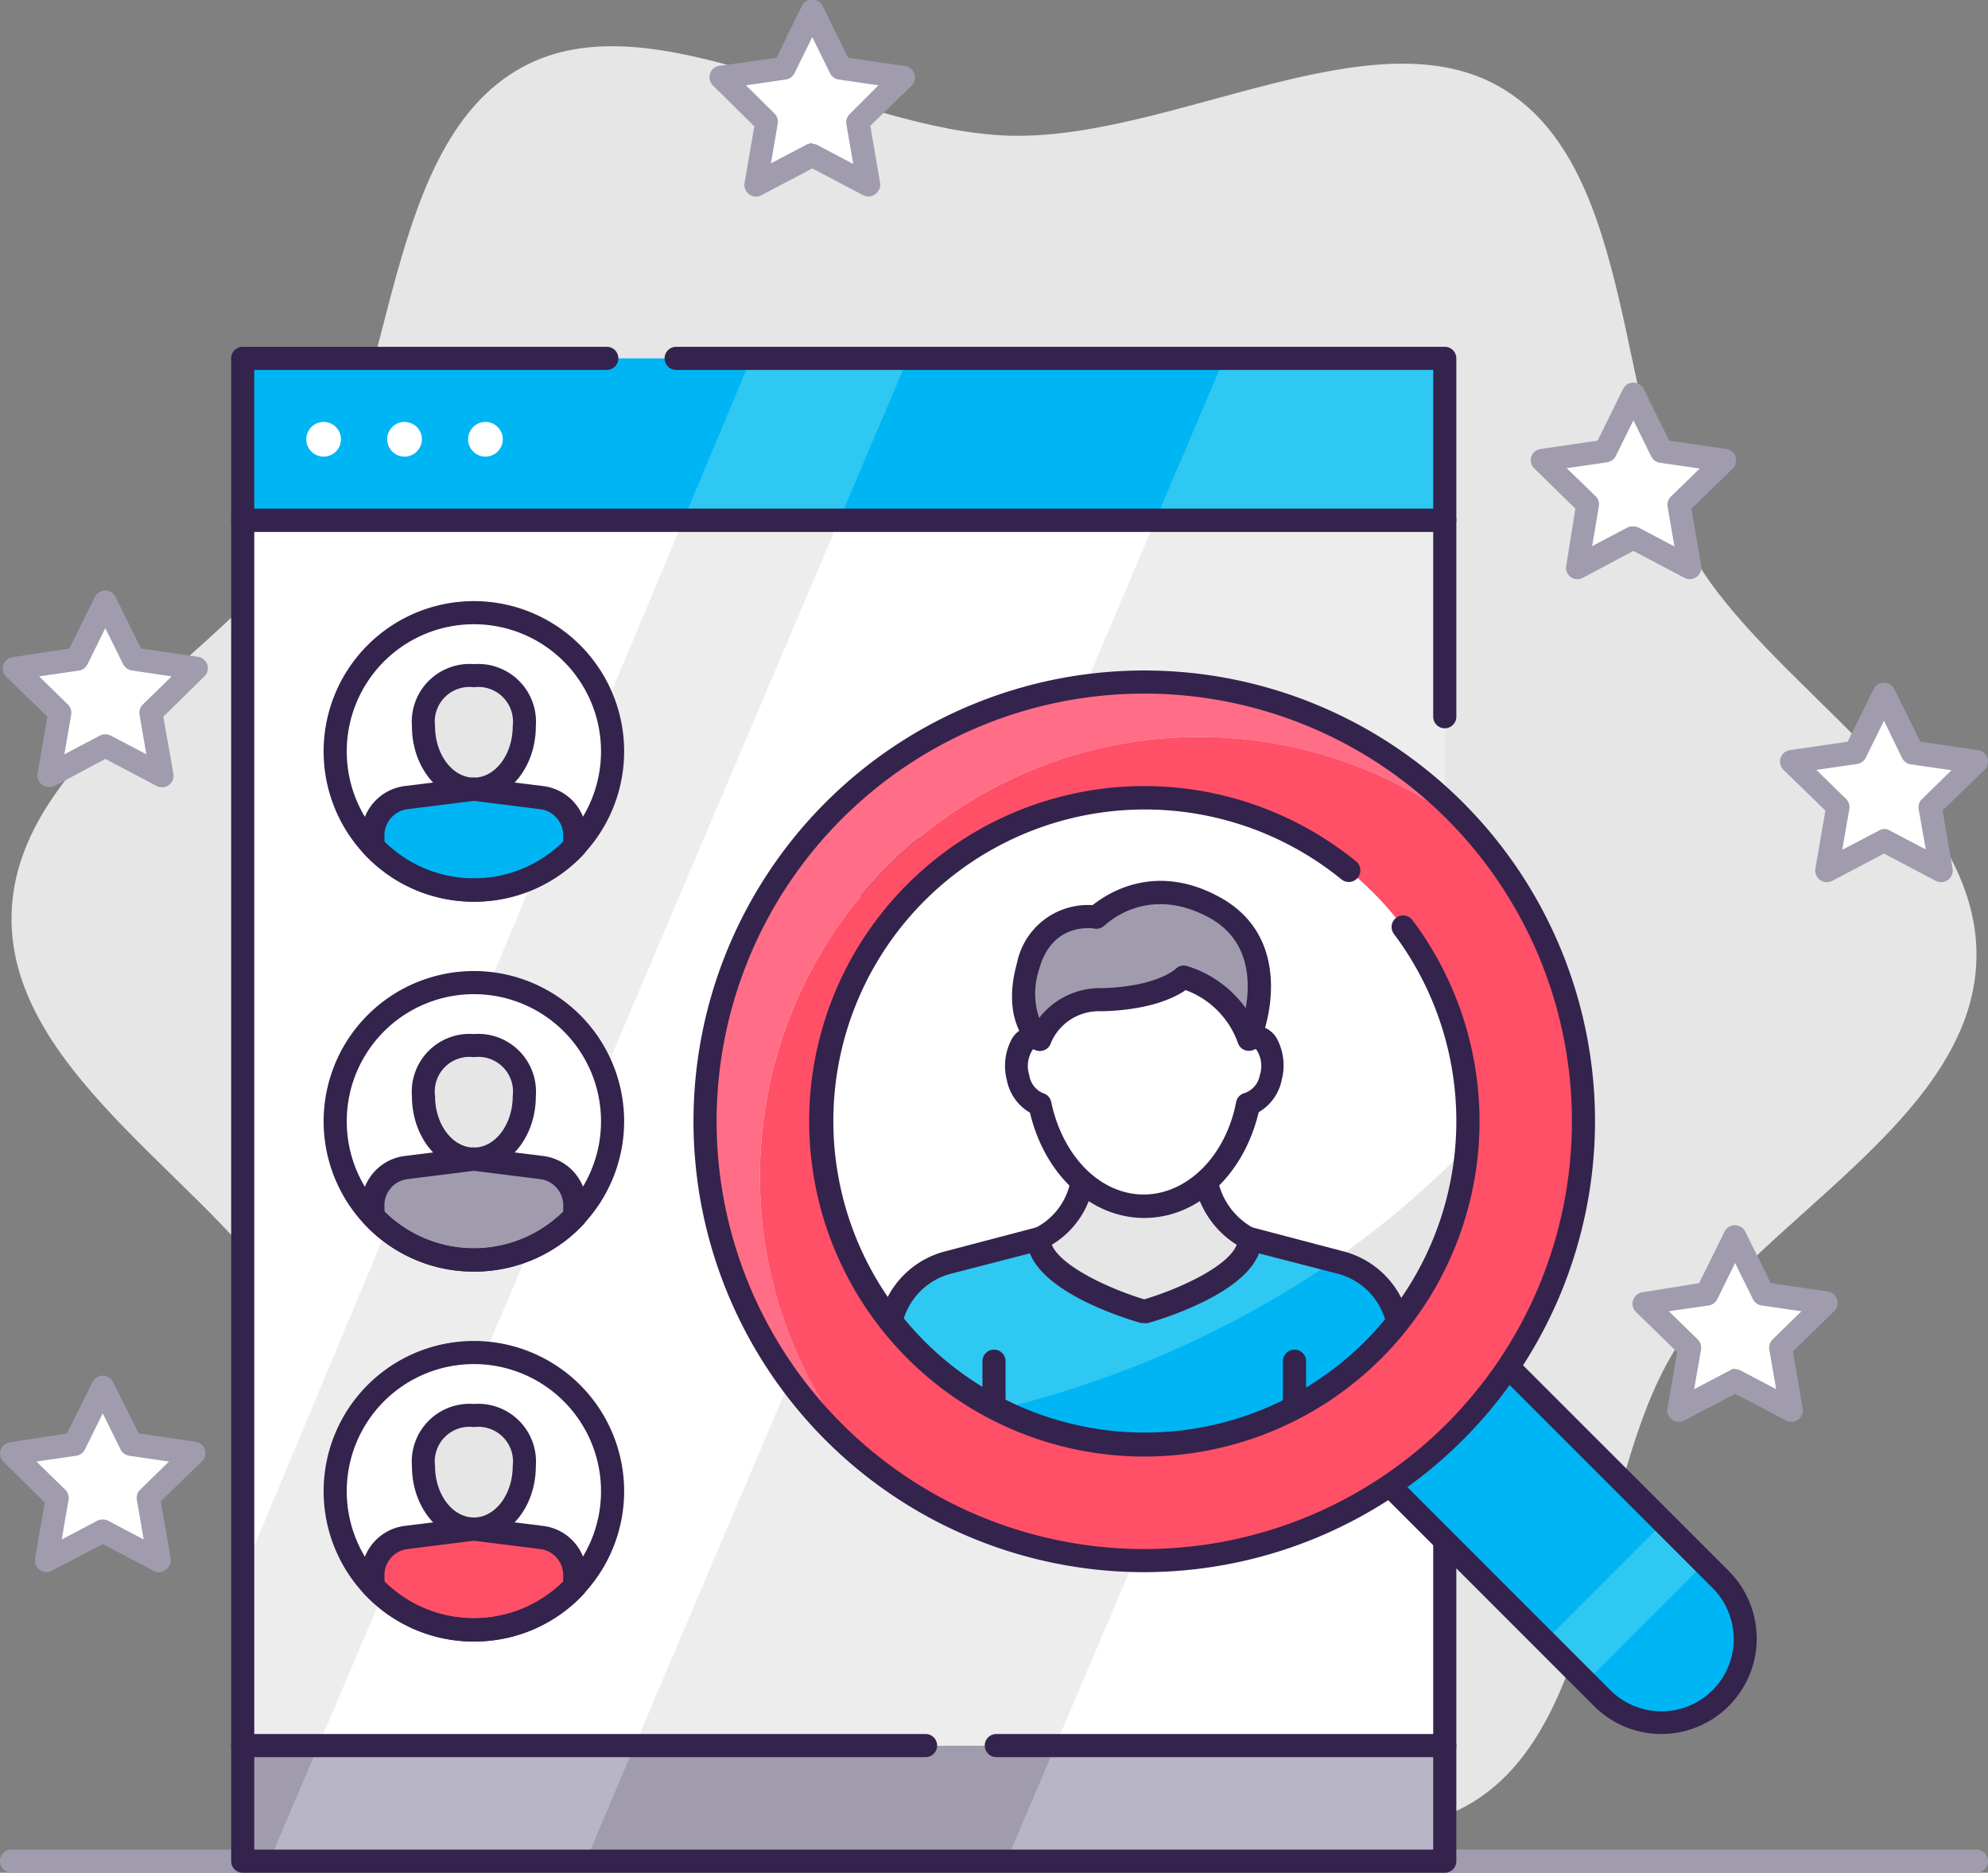
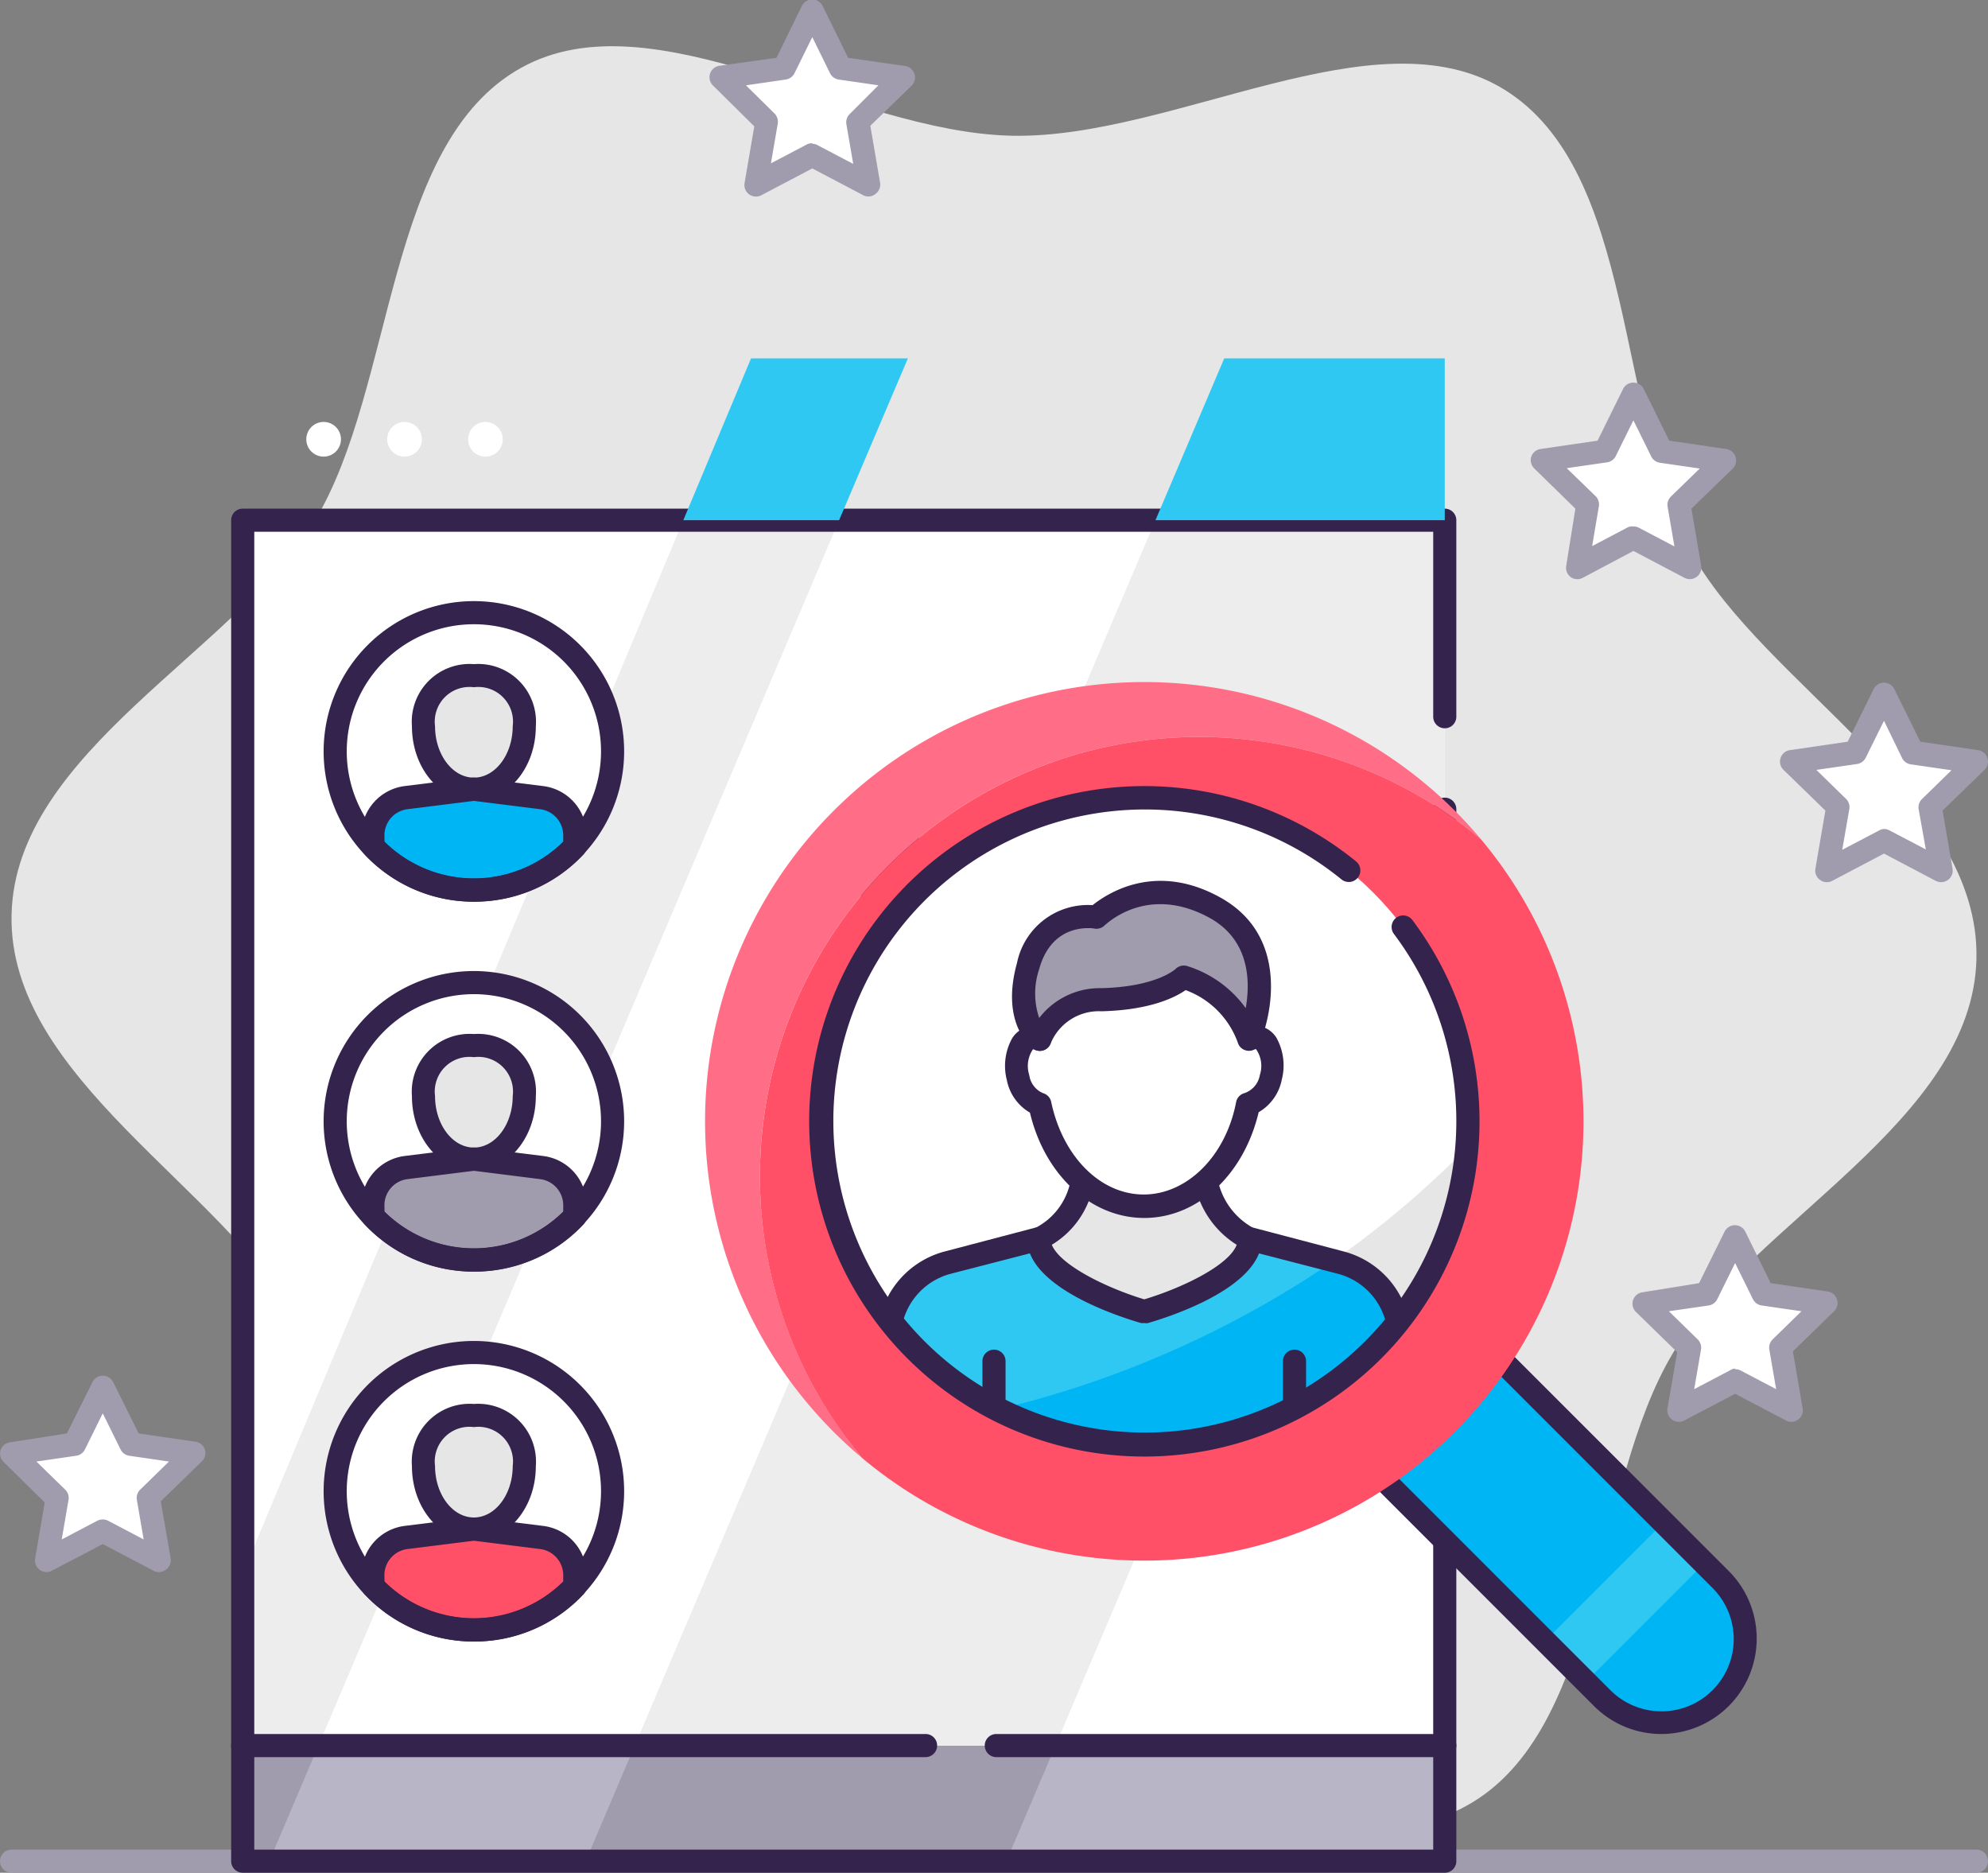
<svg xmlns="http://www.w3.org/2000/svg" viewBox="0 0 172 162">
  <rect x="0" y="0" width="172" height="162" fill="#808080" stroke="none" />
  <defs>
    <style>.cls-1{fill:none;}.cls-2{fill:#e6e6e6;}.cls-3{fill:#a09cad;}.cls-4{fill:#b8b5c6;}.cls-5{fill:#34234d;}.cls-6{fill:#fff;}.cls-7{fill:#ededed;}.cls-8{fill:#00b5f4;}.cls-9{fill:#2fc8f2;}.cls-10{fill:#ff5067;}.cls-11{fill:#ff6e86;}.cls-12{clip-path:url(#clip-path);}</style>
    <clipPath id="clip-path">
      <circle class="cls-1" cx="99" cy="97" r="28" />
    </clipPath>
  </defs>
  <title>Asset 111</title>
  <g id="Layer_2" data-name="Layer 2">
    <g id="Layer_1-2" data-name="Layer 1">
      <path class="cls-2" d="M146.27,47.68c-6.49-11.9-4.64-32.89-16.15-39.95C119,.89,101.5,12.05,87.5,11.74S56.55-.49,45.1,5.86C33.29,12.4,34.24,33.45,27.23,45.06,20.45,56.31,1.31,65,1,79.13s18.44,23.65,24.73,35.19c6.5,11.9,4.64,32.89,16.15,40,11.16,6.84,28.62-4.32,42.62-4s31,12.23,42.4,5.88c11.81-6.54,10.86-27.59,17.87-39.2,6.78-11.25,25.92-20,26.23-34.07S152.56,59.22,146.27,47.68Z" />
      <path class="cls-3" d="M171,162H1a1,1,0,0,1,0-2H171a1,1,0,0,1,0,2Z" />
      <rect class="cls-4" x="21" y="151" width="104" height="10" />
      <polygon class="cls-3" points="50.67 161 87.07 161 91.32 151 54.92 151 50.67 161" />
      <polygon class="cls-3" points="21 161 23.3 161 27.55 151 21 151 21 161" />
      <path class="cls-5" d="M125,162H21a1,1,0,0,1-1-1V151a1,1,0,0,1,2,0v9H124v-9a1,1,0,0,1,2,0v10A1,1,0,0,1,125,162Z" />
      <rect class="cls-6" x="21" y="45" width="104" height="106" />
      <polygon class="cls-7" points="99.97 45 54.92 151 91.32 151 125 71.75 125 45 99.97 45" />
      <polygon class="cls-7" points="59.12 45 21 136.13 21 151 27.55 151 72.6 45 59.12 45" />
      <path class="cls-5" d="M80.08,152H21a1,1,0,0,1-1-1V45a1,1,0,0,1,1-1H125a1,1,0,0,1,1,1V62a1,1,0,0,1-2,0V46H22V150H80.08a1,1,0,0,1,0,2Z" />
      <path class="cls-5" d="M125,152H86.2a1,1,0,1,1,0-2H124V70a1,1,0,0,1,2,0v81A1,1,0,0,1,125,152Z" />
-       <rect class="cls-8" x="21" y="31" width="104" height="14" />
      <polygon class="cls-9" points="125 31 105.92 31 99.97 45 125 45 125 31" />
      <polygon class="cls-9" points="78.55 31 64.98 31 59.12 45 72.6 45 78.55 31" />
-       <path class="cls-5" d="M125,46H21a1,1,0,0,1-1-1V31a1,1,0,0,1,1-1H52.5a1,1,0,0,1,0,2H22V44H124V32H58.5a1,1,0,0,1,0-2H125a1,1,0,0,1,1,1V45A1,1,0,0,1,125,46Z" />
      <circle class="cls-6" cx="28" cy="38" r="1.5" />
      <circle class="cls-6" cx="35" cy="38" r="1.5" />
      <circle class="cls-6" cx="42" cy="38" r="1.5" />
      <circle class="cls-6" cx="41" cy="65" r="12" />
      <path class="cls-8" d="M46.86,69,41,68.27,35.14,69a3.26,3.26,0,0,0-2.87,3.24v1a12,12,0,0,0,17.46,0v-1A3.26,3.26,0,0,0,46.86,69Z" />
      <path class="cls-5" d="M41,78A13,13,0,1,1,54,65,13,13,0,0,1,41,78Zm0-24A11,11,0,1,0,52,65,11,11,0,0,0,41,54Z" />
      <path class="cls-2" d="M45.36,62.82c0,3-2,5.45-4.36,5.45s-4.36-2.44-4.36-5.45A4,4,0,0,1,41,58.45,4,4,0,0,1,45.36,62.82Z" />
      <path class="cls-5" d="M41,69.27c-3,0-5.36-2.89-5.36-6.45A5,5,0,0,1,41,57.45a5,5,0,0,1,5.36,5.37C46.36,66.38,44,69.27,41,69.27Zm0-9.82a3,3,0,0,0-3.36,3.37c0,2.45,1.51,4.45,3.36,4.45s3.36-2,3.36-4.45A3,3,0,0,0,41,59.45Z" />
      <path class="cls-5" d="M41,78a12.86,12.86,0,0,1-9.46-4.1,1,1,0,0,1-.27-.68v-1A4.28,4.28,0,0,1,35,68l5.86-.73a1,1,0,0,1,.24,0L47,68a4.28,4.28,0,0,1,3.75,4.24v1a1,1,0,0,1-.27.68A12.86,12.86,0,0,1,41,78Zm-7.73-5.19a11,11,0,0,0,15.46,0v-.56a2.28,2.28,0,0,0-2-2.25h0L41,69.28,35.26,70a2.28,2.28,0,0,0-2,2.25Zm16.46.41h0Z" />
      <circle class="cls-6" cx="41" cy="97" r="12" />
      <path class="cls-3" d="M46.86,101,41,100.27l-5.86.74a3.26,3.26,0,0,0-2.87,3.24v1a12,12,0,0,0,17.46,0v-1A3.26,3.26,0,0,0,46.86,101Z" />
      <path class="cls-5" d="M41,110A13,13,0,1,1,54,97,13,13,0,0,1,41,110Zm0-24A11,11,0,1,0,52,97,11,11,0,0,0,41,86Z" />
      <path class="cls-2" d="M45.36,94.82c0,3-2,5.45-4.36,5.45s-4.36-2.44-4.36-5.45A4,4,0,0,1,41,90.45,4,4,0,0,1,45.36,94.82Z" />
      <path class="cls-5" d="M41,101.27c-3,0-5.36-2.89-5.36-6.45A5,5,0,0,1,41,89.45a5,5,0,0,1,5.36,5.37C46.36,98.38,44,101.27,41,101.27Zm0-9.82a3,3,0,0,0-3.36,3.37c0,2.45,1.51,4.45,3.36,4.45s3.36-2,3.36-4.45A3,3,0,0,0,41,91.45Z" />
      <path class="cls-5" d="M41,110a12.86,12.86,0,0,1-9.46-4.1,1,1,0,0,1-.27-.68v-1A4.28,4.28,0,0,1,35,100l5.86-.73a1,1,0,0,1,.24,0L47,100a4.28,4.28,0,0,1,3.75,4.24v1a1,1,0,0,1-.27.68A12.86,12.86,0,0,1,41,110Zm-7.73-5.19a11,11,0,0,0,15.46,0v-.56a2.28,2.28,0,0,0-2-2.25h0L41,101.28l-5.74.72a2.28,2.28,0,0,0-2,2.25Zm16.46.41h0Z" />
      <circle class="cls-6" cx="41" cy="129" r="12" />
      <path class="cls-10" d="M46.86,133,41,132.27l-5.86.74a3.26,3.26,0,0,0-2.87,3.24v1a12,12,0,0,0,17.46,0v-1A3.26,3.26,0,0,0,46.86,133Z" />
      <path class="cls-5" d="M41,142a13,13,0,1,1,13-13A13,13,0,0,1,41,142Zm0-24a11,11,0,1,0,11,11A11,11,0,0,0,41,118Z" />
      <path class="cls-2" d="M45.36,126.82c0,3-2,5.45-4.36,5.45s-4.36-2.44-4.36-5.45A4,4,0,0,1,41,122.45,4,4,0,0,1,45.36,126.82Z" />
      <path class="cls-5" d="M41,133.27c-3,0-5.36-2.89-5.36-6.45A5,5,0,0,1,41,121.45a5,5,0,0,1,5.36,5.37C46.36,130.38,44,133.27,41,133.27Zm0-9.82a3,3,0,0,0-3.36,3.37c0,2.45,1.51,4.45,3.36,4.45s3.36-2,3.36-4.45A3,3,0,0,0,41,123.45Z" />
      <path class="cls-5" d="M41,142a12.86,12.86,0,0,1-9.46-4.1,1,1,0,0,1-.27-.68v-1A4.28,4.28,0,0,1,35,132l5.86-.73h.24L47,132a4.28,4.28,0,0,1,3.75,4.24v1a1,1,0,0,1-.27.68A12.86,12.86,0,0,1,41,142Zm-7.73-5.19a11,11,0,0,0,15.46,0v-.56a2.28,2.28,0,0,0-2-2.25h0L41,133.28l-5.74.72a2.28,2.28,0,0,0-2,2.25Zm16.46.41h0Z" />
      <path class="cls-8" d="M143.75,149a7.25,7.25,0,0,1-5.13-2.12l-61.5-61.5A7.25,7.25,0,0,1,87.38,75.12l61.5,61.5A7.25,7.25,0,0,1,143.75,149Z" />
      <rect class="cls-9" x="133.33" y="136.08" width="14.5" height="5" transform="translate(-56.82 140) rotate(-45)" />
      <path class="cls-5" d="M143.75,150a8.22,8.22,0,0,1-5.84-2.42L111.7,121.37h0L76.42,86.08A8.24,8.24,0,0,1,88.08,74.42l61.5,61.49A8.26,8.26,0,0,1,143.75,150Zm-30.63-30,26.21,26.21a6.25,6.25,0,0,0,8.84-8.84l-61.5-61.5a6.25,6.25,0,0,0-8.84,8.84Z" />
      <path class="cls-11" d="M74.61,126.14a38,38,0,0,1,53.53-53.53,38,38,0,1,0-53.53,53.53Z" />
      <path class="cls-10" d="M65.75,101.75a37.85,37.85,0,0,0,8.86,24.39,38,38,0,0,0,53.53-53.53,38,38,0,0,0-62.39,29.14Z" />
-       <path class="cls-5" d="M99,136a39,39,0,1,1,39-39A39.05,39.05,0,0,1,99,136Zm0-76a37,37,0,1,0,37,37A37,37,0,0,0,99,60Z" />
      <circle class="cls-6" cx="99" cy="97" r="28" />
      <path class="cls-2" d="M86.23,121.92A28,28,0,0,0,126.9,99.3,82.38,82.38,0,0,1,86.23,121.92Z" />
      <g class="cls-12">
        <path class="cls-9" d="M116,109.23l-7.86-2.07H89.86L82,109.23a6.78,6.78,0,0,0-5.07,6.57v43.4h44.16V115.8A6.78,6.78,0,0,0,116,109.23Z" />
        <path class="cls-8" d="M76.92,159.2h44.16V115.8a6.78,6.78,0,0,0-5.07-6.57l-.6-.16a87.69,87.69,0,0,1-38.49,14.57Z" />
        <path class="cls-5" d="M121.08,160.2H76.92a1,1,0,0,1-1-1V115.8a7.8,7.8,0,0,1,5.81-7.54l7.87-2.07a1.15,1.15,0,0,1,.26,0h18.29a1.07,1.07,0,0,1,.25,0l7.87,2.07a7.8,7.8,0,0,1,5.81,7.54v43.4A1,1,0,0,1,121.08,160.2Zm-43.16-2h42.16V115.8a5.8,5.8,0,0,0-4.32-5.61h0l-7.74-2H90l-7.75,2a5.8,5.8,0,0,0-4.32,5.61Z" />
        <path class="cls-2" d="M99,113.45s9.09-2.59,9.15-6.29a7.07,7.07,0,0,1-3.78-5c-.06-.32-.11-2.33-.14-2.63H93.76c0,.35-.09,2.41-.17,2.78a6.78,6.78,0,0,1-3.73,4.79C89.94,110.84,99,113.45,99,113.45Z" />
        <path class="cls-5" d="M99,114.45a1.35,1.35,0,0,1-.28,0c-1.63-.47-9.77-3-9.86-7.23a1,1,0,0,1,.56-.92,5.78,5.78,0,0,0,3.19-4.08c0-.18.07-1.08.1-1.61s0-.95.06-1.1a1,1,0,0,1,1-.88h10.47a1,1,0,0,1,1,.89c0,.13,0,.58.06,1.08s0,1.32.07,1.49a6.13,6.13,0,0,0,3.25,4.23,1,1,0,0,1,.55.91c-.07,4.22-8.24,6.76-9.88,7.23A1.26,1.26,0,0,1,99,114.45Zm-8-6.77c.76,1.83,4.89,3.78,8,4.72,3.15-.94,7.3-2.89,8-4.72a8.08,8.08,0,0,1-3.64-5.28,16,16,0,0,1-.11-1.77v0H94.71v.07c-.06,1.13-.08,1.65-.13,1.9A7.7,7.7,0,0,1,91,107.68Z" />
        <path class="cls-6" d="M108.84,89.79c-1-.21-2.31,1.1-2.64,2.62s.19,2.94,1.19,3.15,2.2-.82,2.54-2.34S109.84,90,108.84,89.79Z" />
        <path class="cls-6" d="M89.16,89.79c1-.21,2.31,1.1,2.64,2.62s-.19,2.94-1.19,3.15-2.2-.82-2.54-2.34S88.16,90,89.16,89.79Z" />
        <ellipse class="cls-6" cx="99" cy="92.68" rx="9.32" ry="11.68" />
        <path class="cls-5" d="M99,105.36c-4.61,0-8.61-3.72-9.89-9.11a4.18,4.18,0,0,1-2-2.82,4.92,4.92,0,0,1,.46-3.61,2.21,2.21,0,0,1,1.39-1,2,2,0,0,1,.24,0C90.55,83.56,94.48,80,99,80s8.45,3.56,9.81,8.78a2,2,0,0,1,.24,0h0a2.21,2.21,0,0,1,1.39,1,4.92,4.92,0,0,1,.46,3.61,4.18,4.18,0,0,1-2,2.82C107.61,101.64,103.61,105.36,99,105.36ZM89.37,90.77h0A2.57,2.57,0,0,0,89.05,93a2,2,0,0,0,1.18,1.56,1,1,0,0,1,.72.77c1,4.73,4.26,8,8,8s7.1-3.3,8-8a1,1,0,0,1,.72-.77A2,2,0,0,0,109,93a2.53,2.53,0,0,0-.32-2.23.33.33,0,0,0-.18,0,1,1,0,0,1-1.39-.73C106.13,85.33,102.82,82,99,82s-7.13,3.33-8.06,8.1a1,1,0,0,1-1.39.72A.38.38,0,0,0,89.37,90.77Z" />
        <path class="cls-3" d="M90,89.9s-2.32-1.64-1-6.33a5.29,5.29,0,0,1,5.9-4.23s4.1-4.26,10.29-.81S108,89.9,108,89.9a8.67,8.67,0,0,0-5.66-5.38s-1.77,1.84-7.12,2A5.5,5.5,0,0,0,90,89.9Z" />
        <path class="cls-5" d="M108,90.9H108a1,1,0,0,1-.91-.72,7.57,7.57,0,0,0-4.51-4.53c-.92.64-3.1,1.73-7.28,1.83a4.51,4.51,0,0,0-4.38,2.74,1,1,0,0,1-1.53.5c-.12-.09-2.87-2.12-1.4-7.42a6.26,6.26,0,0,1,6.54-5c1.26-1,5.44-3.8,11.09-.64s4.61,9.6,3.36,12.63A1,1,0,0,1,108,90.9ZM94.12,80.29c-1.08,0-3.34.39-4.21,3.54a6.59,6.59,0,0,0,0,4.23,6.62,6.62,0,0,1,5.38-2.58c4.76-.11,6.42-1.65,6.43-1.67a1,1,0,0,1,1-.24,9.83,9.83,0,0,1,5.06,3.64c.41-2.35.33-5.89-3.11-7.8-5.45-3-9,.59-9.08.62a1,1,0,0,1-.89.3A2.66,2.66,0,0,0,94.12,80.29Z" />
        <path class="cls-5" d="M112,160.2a1,1,0,0,1-1-1V117.75a1,1,0,0,1,2,0V159.2A1,1,0,0,1,112,160.2Z" />
        <path class="cls-5" d="M86,160.2a1,1,0,0,1-1-1V117.75a1,1,0,0,1,2,0V159.2A1,1,0,0,1,86,160.2Z" />
      </g>
      <path class="cls-5" d="M99,126a29,29,0,1,1,18.33-51.48,1,1,0,0,1-1.27,1.55,26.95,26.95,0,1,0,4.54,4.72,1,1,0,0,1,1.6-1.2A29,29,0,0,1,99,126Z" />
      <polygon class="cls-6" points="141.32 34.1 143.76 39.03 149.21 39.83 145.26 43.67 146.19 49.1 141.32 46.53 136.45 49.1 137.38 43.67 133.44 39.83 138.88 39.03 141.32 34.1" />
      <path class="cls-3" d="M146.2,50.1a1,1,0,0,1-.47-.12l-4.41-2.32L136.91,50a1,1,0,0,1-1-.07,1,1,0,0,1-.4-1L136.3,44l-3.56-3.48a1,1,0,0,1-.26-1,1,1,0,0,1,.81-.68l4.93-.72,2.2-4.46a1,1,0,0,1,1.8,0l2.2,4.46,4.93.72a1,1,0,0,1,.56,1.7L146.34,44l.84,4.91a1,1,0,0,1-.4,1A1,1,0,0,1,146.2,50.1Zm-4.88-4.56a1,1,0,0,1,.47.11l3.08,1.62-.59-3.43a1,1,0,0,1,.29-.89l2.49-2.42-3.45-.5a1,1,0,0,1-.75-.55l-1.54-3.12-1.54,3.12A1,1,0,0,1,139,40l-3.45.5,2.5,2.42a1,1,0,0,1,.28.89l-.58,3.43,3.08-1.62A.92.92,0,0,1,141.32,45.54Z" />
      <polygon class="cls-6" points="150.11 106.95 152.55 111.89 158 112.68 154.06 116.52 154.99 121.95 150.11 119.39 145.24 121.95 146.17 116.52 142.23 112.68 147.68 111.89 150.11 106.95" />
      <path class="cls-3" d="M155,123a1,1,0,0,1-.47-.12l-4.41-2.31-4.4,2.31a1,1,0,0,1-1.46-1l.85-4.91-3.57-3.48a1,1,0,0,1,.55-1.7L147,111l2.21-4.46a1,1,0,0,1,1.79,0l2.2,4.46,4.93.72a1,1,0,0,1,.56,1.7l-3.57,3.48.84,4.91a1,1,0,0,1-.39,1A1.09,1.09,0,0,1,155,123Zm-4.88-4.56a1,1,0,0,1,.47.11l3.08,1.62-.59-3.43a1,1,0,0,1,.29-.88l2.49-2.43-3.44-.5a1,1,0,0,1-.76-.55l-1.54-3.12-1.54,3.12a1,1,0,0,1-.75.55l-3.44.5,2.49,2.43a1,1,0,0,1,.29.88l-.59,3.43,3.08-1.62A.92.92,0,0,1,150.11,118.39Z" />
      <polygon class="cls-6" points="163 60.09 165.47 65.1 171 65.91 167 69.81 167.94 75.31 163 72.71 158.06 75.31 159 69.81 155 65.91 160.53 65.1 163 60.09" />
      <path class="cls-3" d="M167.94,76.31a1.11,1.11,0,0,1-.46-.11L163,73.84l-4.48,2.36a1,1,0,0,1-1.05-.08,1,1,0,0,1-.4-1l.86-5-3.63-3.53a1,1,0,0,1,.56-1.7l5-.73,2.24-4.54a1,1,0,0,1,1.8,0l2.24,4.54,5,.73a1,1,0,0,1,.56,1.7l-3.63,3.53.86,5a1,1,0,0,1-.4,1A1,1,0,0,1,167.94,76.31ZM163,71.71a1,1,0,0,1,.47.12l3.15,1.65L166,70a1,1,0,0,1,.29-.88l2.55-2.49-3.52-.51a1,1,0,0,1-.75-.54L163,62.35l-1.58,3.2a1,1,0,0,1-.75.54l-3.52.51,2.55,2.49A1,1,0,0,1,160,70l-.61,3.51,3.15-1.65A1,1,0,0,1,163,71.71Z" />
      <polygon class="cls-6" points="70.28 0.95 72.71 5.89 78.16 6.68 74.22 10.53 75.15 15.95 70.28 13.39 65.4 15.95 66.33 10.53 62.39 6.68 67.84 5.89 70.28 0.95" />
      <path class="cls-3" d="M75.15,17a.92.92,0,0,1-.46-.11l-4.41-2.32-4.41,2.32a1,1,0,0,1-1.45-1.06l.84-4.9L61.69,7.4a1,1,0,0,1,.56-1.71L67.18,5,69.38.51a1,1,0,0,1,1.79,0L73.38,5l4.93.71a1,1,0,0,1,.55,1.71L75.3,10.88l.84,4.9a1,1,0,0,1-.4,1A1,1,0,0,1,75.15,17Zm-4.87-4.56a.93.93,0,0,1,.46.12l3.08,1.62-.59-3.43a1,1,0,0,1,.29-.89L76,7.38l-3.44-.5a1,1,0,0,1-.75-.55L70.28,3.21,68.74,6.33a1,1,0,0,1-.76.55l-3.44.5L67,9.81a1,1,0,0,1,.29.89l-.59,3.43,3.08-1.62A1,1,0,0,1,70.28,12.39Z" />
-       <polygon class="cls-6" points="9.11 52.08 11.55 57.02 17 57.81 13.06 61.65 13.99 67.08 9.11 64.52 4.24 67.08 5.17 61.65 1.23 57.81 6.68 57.02 9.11 52.08" />
-       <path class="cls-3" d="M4.24,68.08a1,1,0,0,1-.59-.19,1,1,0,0,1-.4-1L4.1,62,.53,58.53a1,1,0,0,1-.25-1,1,1,0,0,1,.8-.68L6,56.1l2.21-4.46a1,1,0,0,1,1.79,0l2.2,4.46,4.93.72a1,1,0,0,1,.81.68,1,1,0,0,1-.25,1L14.13,62,15,66.91a1,1,0,0,1-.39,1,1,1,0,0,1-1.06.08L9.11,65.65,4.71,68A1.12,1.12,0,0,1,4.24,68.08Zm4.87-4.56a1.12,1.12,0,0,1,.47.11l3.08,1.62-.59-3.43a1,1,0,0,1,.29-.88l2.49-2.43L11.41,58a1,1,0,0,1-.76-.55L9.11,54.34,7.57,57.46a1,1,0,0,1-.75.55l-3.44.5,2.49,2.43a1,1,0,0,1,.29.88l-.59,3.43,3.08-1.62A1,1,0,0,1,9.11,63.52Z" />
      <polygon class="cls-6" points="8.89 120 11.32 124.94 16.77 125.73 12.83 129.57 13.76 135 8.89 132.44 4.01 135 4.94 129.57 1 125.73 6.45 124.94 8.89 120" />
      <path class="cls-3" d="M13.76,136a1,1,0,0,1-.47-.12l-4.4-2.31-4.41,2.31a1,1,0,0,1-1.45-1l.84-4.91L.3,126.45a1,1,0,0,1-.25-1,1,1,0,0,1,.81-.68L5.79,124,8,119.56a1,1,0,0,1,1.79,0L12,124l4.93.72a1,1,0,0,1,.8.68,1,1,0,0,1-.25,1l-3.57,3.47.85,4.91a1,1,0,0,1-.4,1A1.06,1.06,0,0,1,13.76,136Zm-4.87-4.56a1,1,0,0,1,.46.11l3.08,1.62-.59-3.43a1,1,0,0,1,.29-.88l2.49-2.43-3.44-.5a1,1,0,0,1-.75-.55l-1.54-3.12-1.54,3.12a1,1,0,0,1-.76.55l-3.44.5,2.49,2.43a1,1,0,0,1,.29.88l-.59,3.43,3.08-1.62A1.12,1.12,0,0,1,8.89,131.44Z" />
    </g>
  </g>
</svg>